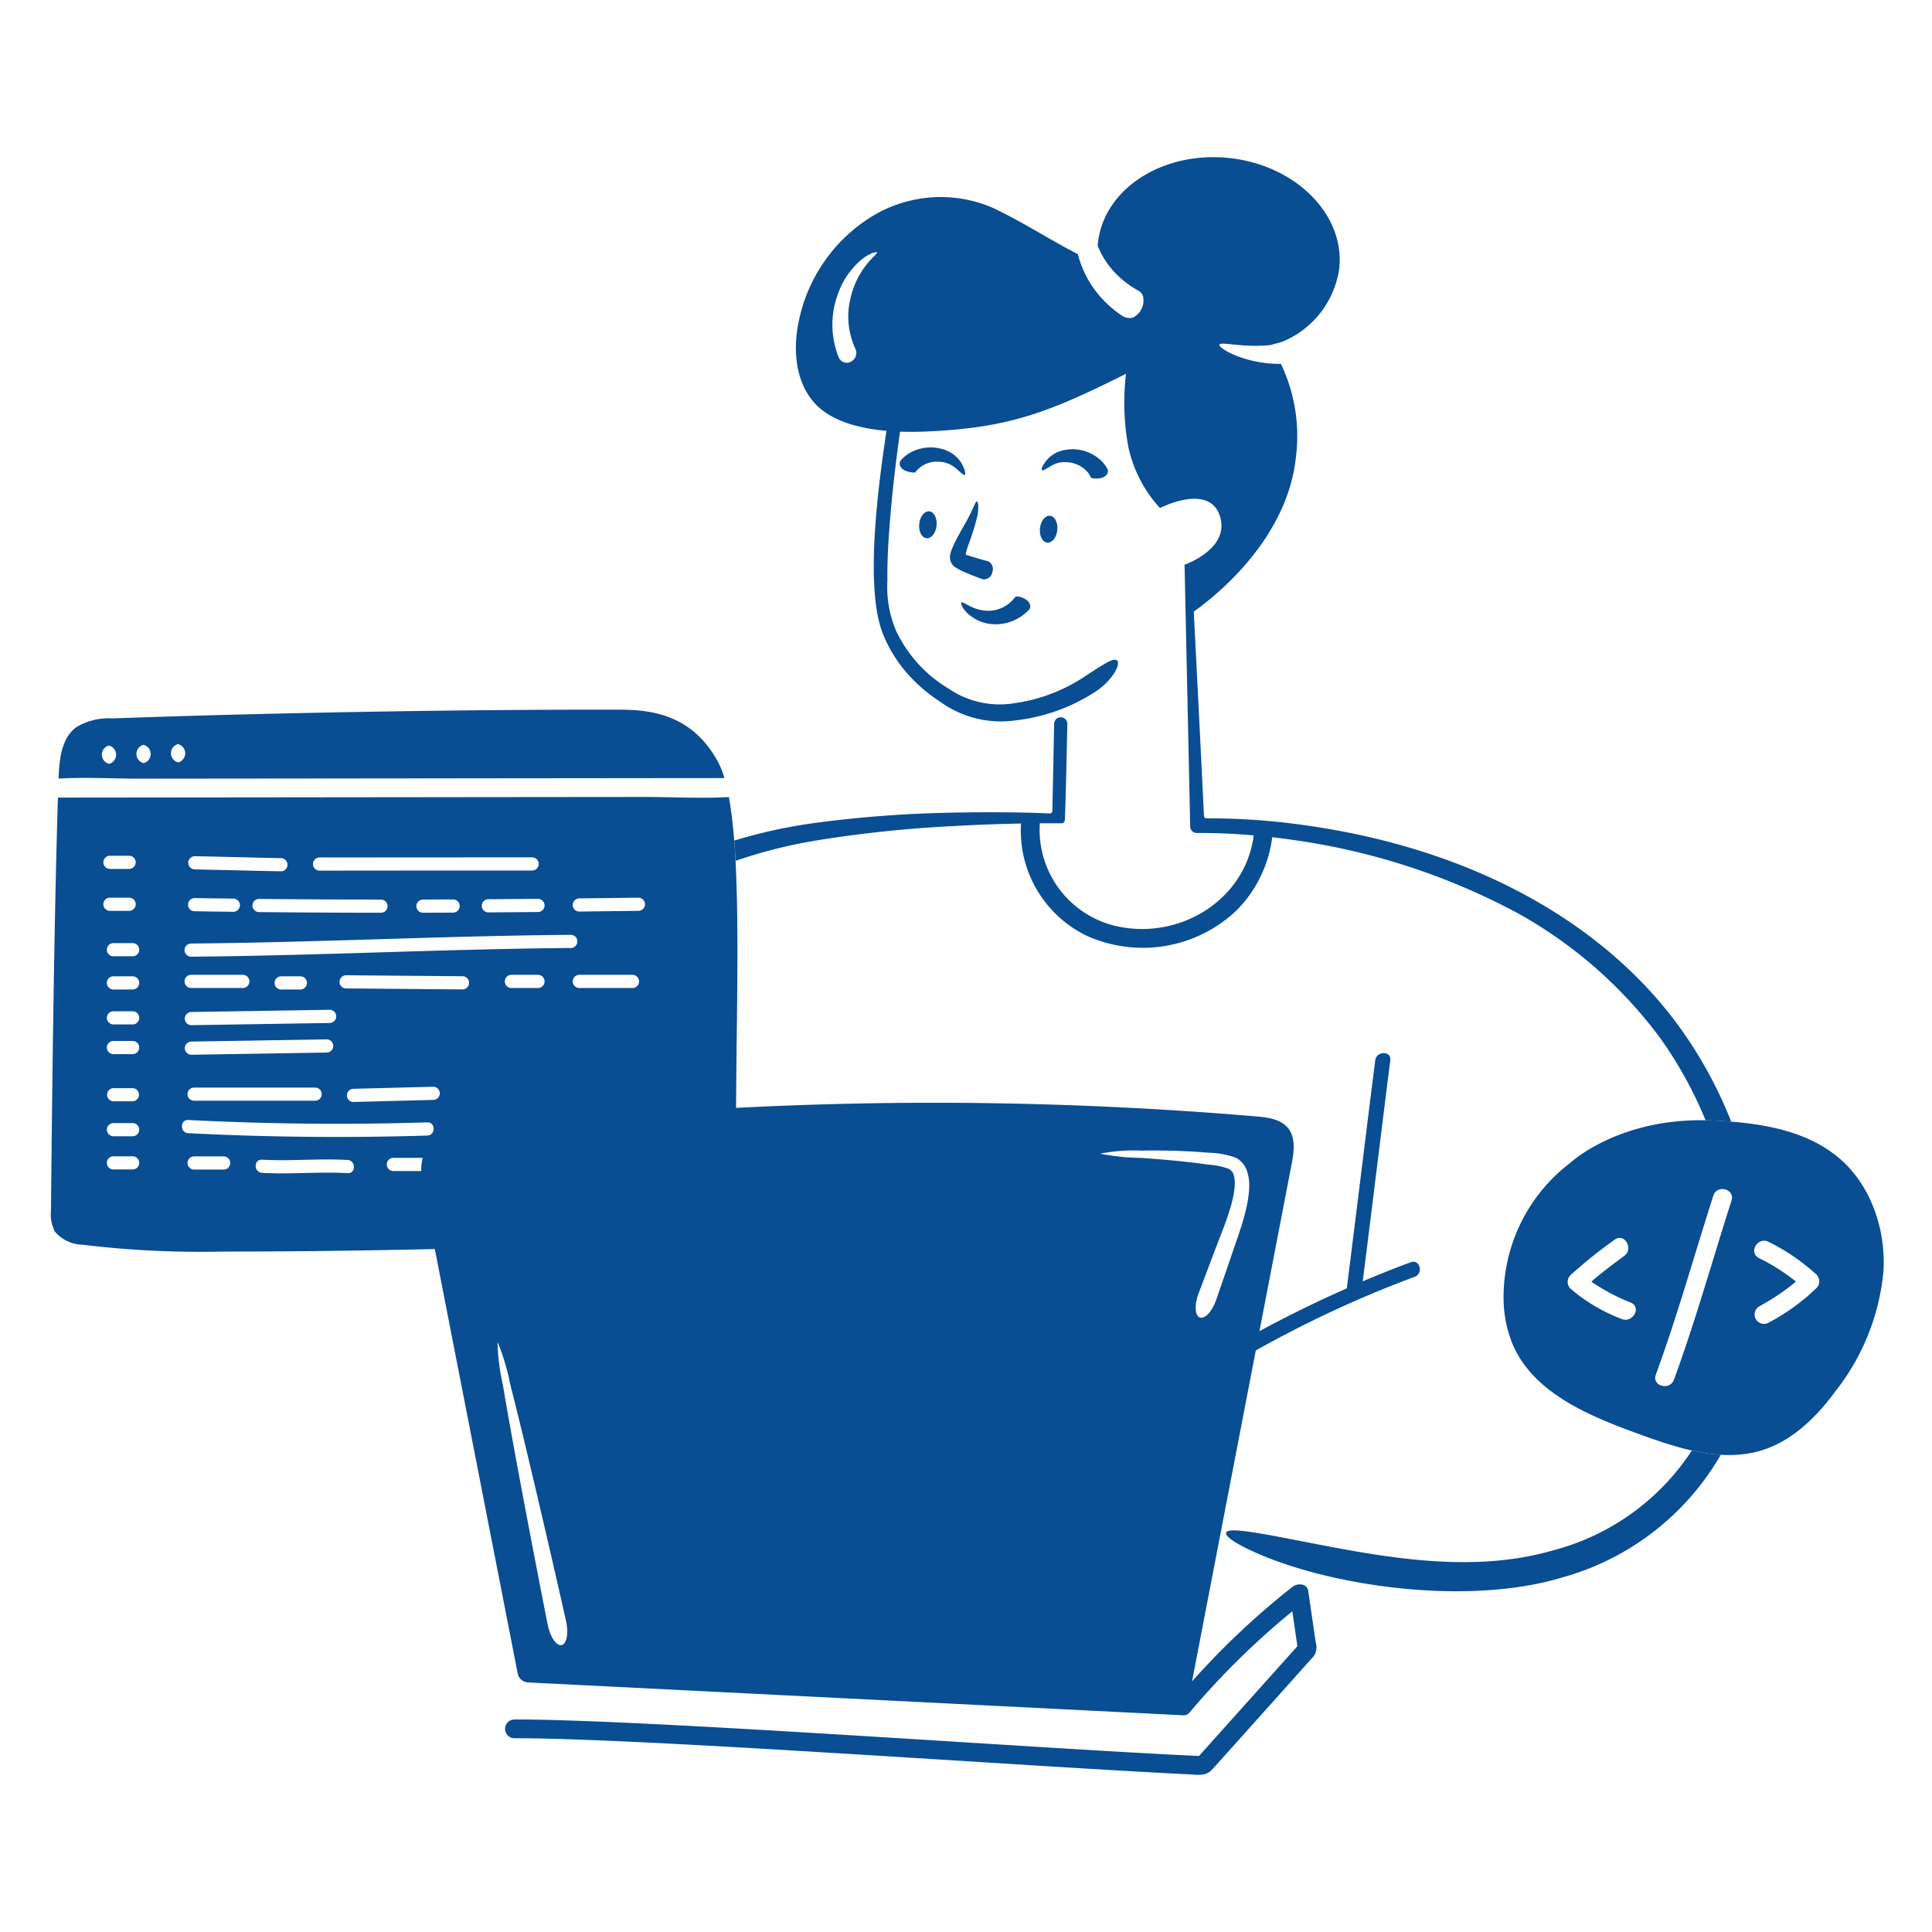
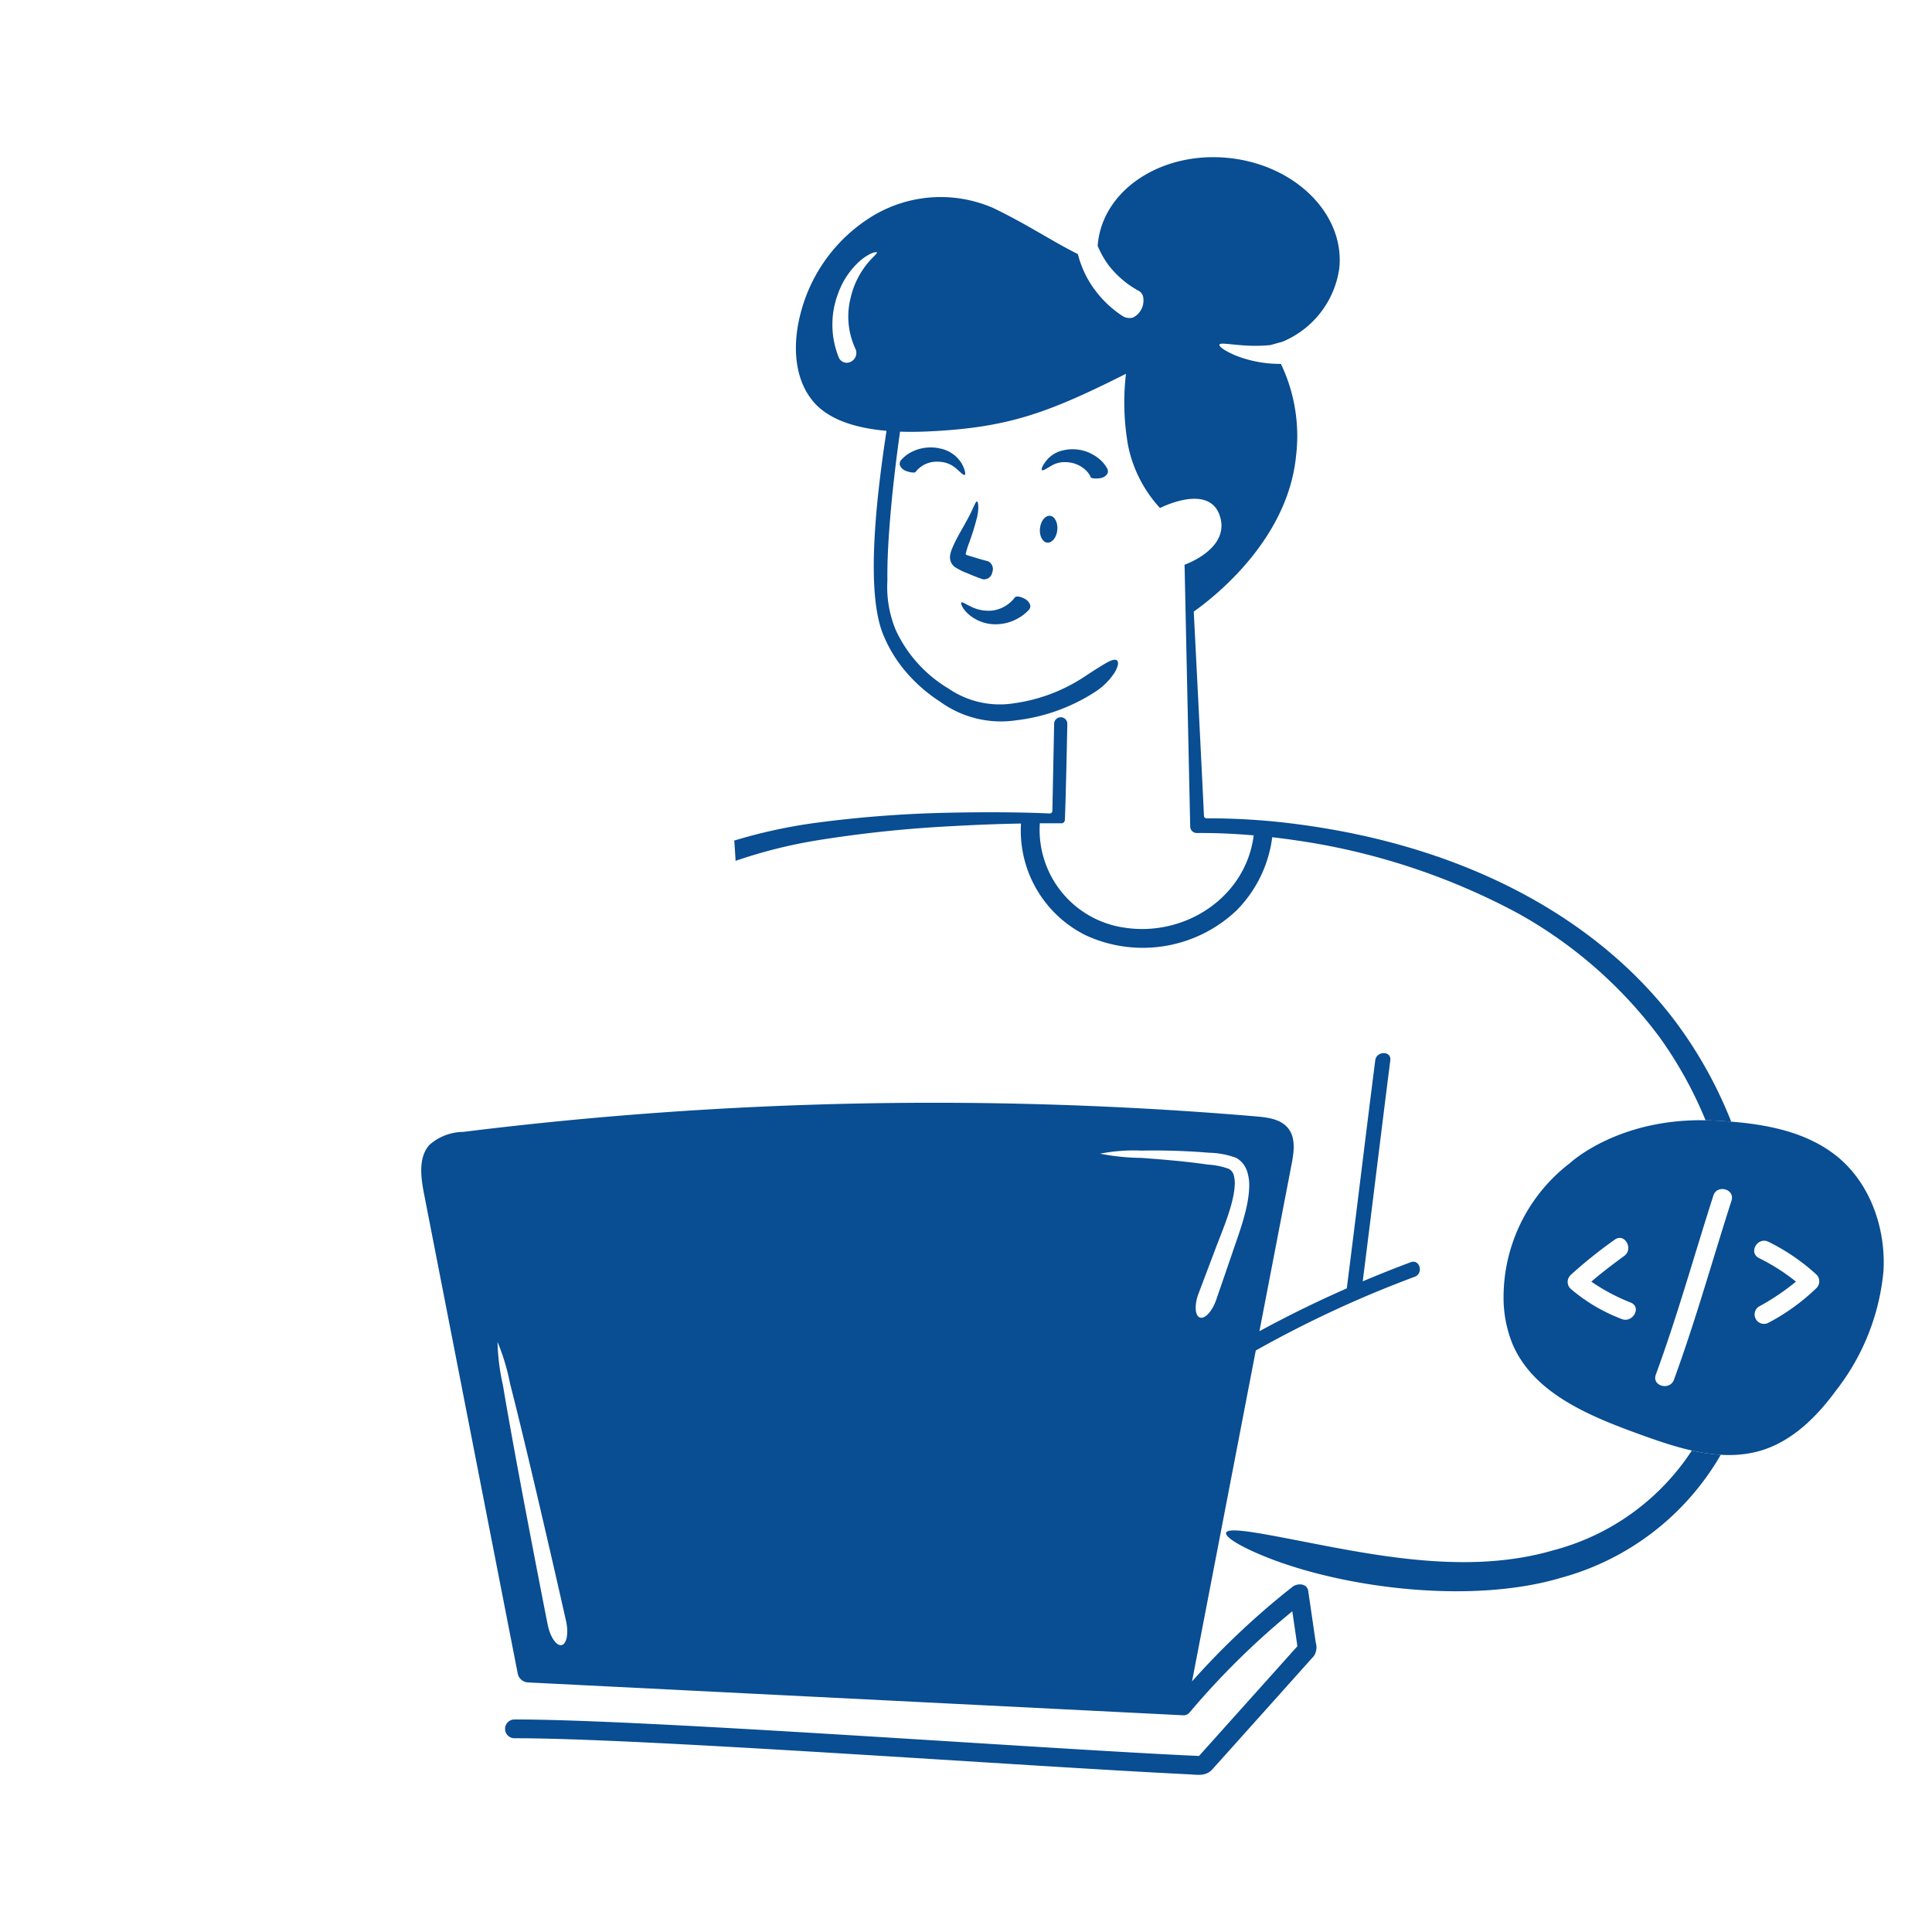
<svg xmlns="http://www.w3.org/2000/svg" viewBox="0 0 200 200" id="Coding-4--Streamline-Brooklyn.svg">
  <desc>Coding 4 Streamline Illustration: https://streamlinehq.com</desc>
  <path d="M102.719 59.238a0.861 0.861 0 0 1 -0.982 0.725c-0.1 -0.031 -0.729 -0.245 -1.587 -0.618a6.73 6.73 0 0 1 -1.325 -0.66 1.3 1.3 0 0 1 -0.406 -0.554 1.358 1.358 0 0 1 -0.054 -0.7 3.372 3.372 0 0 1 0.21 -0.677c0.117 -0.284 0.248 -0.561 0.384 -0.828 0.271 -0.534 0.562 -1.035 0.823 -1.5s0.493 -0.885 0.676 -1.255 0.316 -0.686 0.425 -0.91 0.183 -0.357 0.251 -0.349 0.113 0.156 0.135 0.419a4.731 4.731 0 0 1 -0.092 1.078 25.38 25.38 0 0 1 -0.951 3.042c-0.088 0.265 -0.166 0.526 -0.232 0.784 -0.066 0.24 -0.01 0.187 0.784 0.438 0.834 0.259 1.432 0.408 1.526 0.437a0.893 0.893 0 0 1 0.415 1.128" fill="#094D92" stroke-width="1" />
  <path d="M106.135 62.018a1.132 1.132 0 0 1 0.474 0.524 0.528 0.528 0 0 1 -0.064 0.549 4.74 4.74 0 0 1 -4.05 1.5 4.219 4.219 0 0 1 -2.415 -1.177c-0.507 -0.518 -0.653 -0.978 -0.552 -1.05s0.454 0.187 1 0.44a4.076 4.076 0 0 0 2.037 0.415 3.454 3.454 0 0 0 2.5 -1.382c0.074 -0.087 0.225 -0.1 0.414 -0.072a1.878 1.878 0 0 1 0.654 0.256" fill="#094D92" stroke-width="1" />
-   <path d="M95.158 54.235c0.079 -0.767 0.545 -1.347 1.041 -1.3s0.833 0.714 0.755 1.481 -0.545 1.347 -1.041 1.3 -0.834 -0.714 -0.755 -1.481" fill="#094D92" stroke-width="1" />
  <path d="M107.656 54.694c0.079 -0.766 0.545 -1.347 1.041 -1.3s0.834 0.714 0.755 1.481 -0.545 1.347 -1.041 1.3 -0.834 -0.714 -0.755 -1.481" fill="#094D92" stroke-width="1" />
  <path d="M113.959 49.487a2.463 2.463 0 0 1 -0.7 0.039c-0.181 -0.019 -0.319 -0.049 -0.349 -0.128a2.1 2.1 0 0 0 -0.464 -0.677 3.08 3.08 0 0 0 -2.214 -0.879 2.563 2.563 0 0 0 -1.378 0.363c-0.52 0.294 -0.884 0.557 -0.988 0.462s0.057 -0.5 0.5 -1.041a3.031 3.031 0 0 1 1.7 -1.008 4.272 4.272 0 0 1 3.5 0.716 3.527 3.527 0 0 1 1.078 1.214 0.569 0.569 0 0 1 -0.078 0.59 1.022 1.022 0 0 1 -0.616 0.349" fill="#094D92" stroke-width="1" />
  <path d="M93.734 48.727a1.022 1.022 0 0 1 -0.532 -0.464 0.565 0.565 0 0 1 0.043 -0.594 3.474 3.474 0 0 1 0.378 -0.384 3.6 3.6 0 0 1 0.926 -0.585 4.374 4.374 0 0 1 2.888 -0.243 3.34 3.34 0 0 1 2.152 1.586c0.329 0.62 0.39 1.06 0.28 1.123s-0.423 -0.262 -0.873 -0.653a2.8 2.8 0 0 0 -1.828 -0.714 2.763 2.763 0 0 0 -2.386 1.053c-0.044 0.074 -0.187 0.074 -0.368 0.056a2.351 2.351 0 0 1 -0.68 -0.181" fill="#094D92" stroke-width="1" />
-   <path d="M75.451 82.512c-2.725 0.161 -6.142 -0.014 -8.807 -0.01l-17.3 0.017 -20 0.022 -16.526 0.017c-2.194 0 -4.609 0.006 -6.823 0.008 -0.4 13.215 -0.593 29.884 -0.718 42.744a3.977 3.977 0 0 0 0.4 2.183 3.873 3.873 0 0 0 2.881 1.362 101.737 101.737 0 0 0 14.586 0.706c16.224 0.006 35.153 -0.485 53.259 -1.472l0.057 -0.044c-0.86 -14.302 0.794 -35.818 -1.009 -45.533ZM55.693 94.41q-2.566 0.024 -5.138 0.041a0.682 0.682 0 0 1 0 -1.364q2.566 -0.018 5.138 -0.041a0.682 0.682 0 0 1 0 1.364ZM33.08 88.764q11.016 -0.006 22.032 -0.014a0.683 0.683 0 0 1 0 1.365q-11.016 0 -22.032 0.013a0.682 0.682 0 0 1 0 -1.364Zm13.85 5.709q-1.574 0.009 -3.146 0.011a0.682 0.682 0 0 1 0 -1.364l3.146 -0.012a0.683 0.683 0 0 1 0 1.365Zm-7.492 0.015q-6.312 -0.006 -12.62 -0.068a0.682 0.682 0 0 1 0 -1.364q6.309 0.065 12.62 0.068a0.682 0.682 0 0 1 0 1.364Zm-19.29 -5.853c2.986 0.057 5.972 0.141 8.96 0.2a0.683 0.683 0 0 1 0 1.365c-2.986 -0.057 -5.972 -0.141 -8.96 -0.2a0.683 0.683 0 0 1 0 -1.365Zm0 4.335q2.015 0.029 4.031 0.054a0.683 0.683 0 0 1 0 1.365q-2.015 -0.024 -4.031 -0.055a0.682 0.682 0 0 1 0 -1.364Zm14 11.563a0.683 0.683 0 0 1 0 1.365l-14.36 0.228a0.683 0.683 0 0 1 0 -1.365q7.181 -0.112 14.36 -0.228Zm-5.04 -3.465h1.986a0.682 0.682 0 0 1 0 1.364h-1.986a0.682 0.682 0 0 1 0 -1.364Zm-9.32 8.12a0.683 0.683 0 0 1 0 -1.365l14.054 -0.228a0.683 0.683 0 0 1 0 1.365Zm12.834 4.761 -12.528 0a0.682 0.682 0 0 1 0 -1.364l12.528 0a0.682 0.682 0 0 1 0 1.364Zm-7.486 -11.671h-5.35a0.682 0.682 0 0 1 0 -1.364h5.35a0.682 0.682 0 0 1 0 1.364ZM11.382 88.587h1.986a0.682 0.682 0 0 1 0 1.364h-1.986a0.682 0.682 0 0 1 0 -1.364Zm0 4.34h1.986a0.682 0.682 0 0 1 0 1.364h-1.986a0.682 0.682 0 0 1 0 -1.364Zm2.348 28.136h-1.986a0.682 0.682 0 0 1 0 -1.364h1.986a0.682 0.682 0 0 1 0 1.364Zm0 -3.438h-1.986a0.682 0.682 0 0 1 0 -1.364h1.986a0.682 0.682 0 0 1 0 1.364Zm0 -3.617h-1.986a0.683 0.683 0 0 1 0 -1.365h1.986a0.683 0.683 0 0 1 0 1.365Zm0 -4.885h-1.986a0.682 0.682 0 0 1 0 -1.364h1.986a0.682 0.682 0 0 1 0 1.364Zm0 -3.073h-1.986a0.682 0.682 0 0 1 0 -1.364h1.986a0.682 0.682 0 0 1 0 1.364Zm0 -3.618h-1.986a0.682 0.682 0 0 1 0 -1.364h1.986a0.682 0.682 0 0 1 0 1.364Zm0 -3.438h-1.986a0.682 0.682 0 0 1 0 -1.364h1.986a0.682 0.682 0 0 1 0 1.364Zm5.758 16.949q12.363 0.628 24.747 0.246c0.879 -0.028 0.875 1.337 0 1.364q-12.374 0.383 -24.747 -0.246c-0.875 -0.044 -0.877 -1.407 0 -1.364Zm16.342 -13.62a0.682 0.682 0 0 1 0 -1.364l12.071 0.1a0.683 0.683 0 0 1 0 1.365Zm9.015 11.54q-4.124 0.106 -8.249 0.213a0.682 0.682 0 0 1 0 -1.364l8.249 -0.213a0.682 0.682 0 0 1 0 1.364Zm-21.695 7.21h-3.056a0.682 0.682 0 0 1 0 -1.364h3.056a0.682 0.682 0 0 1 0 1.364Zm12.83 0.372c-2.95 -0.167 -5.9 0.139 -8.854 -0.031 -0.875 -0.049 -0.877 -1.413 0 -1.364 2.951 0.167 5.9 -0.139 8.854 0.031 0.876 0.051 0.878 1.419 0 1.364Zm14.519 -0.22H40.72a0.682 0.682 0 0 1 0 -1.364h9.78a0.682 0.682 0 0 1 0 1.364Zm5.194 -18.947h-2.75a0.682 0.682 0 0 1 0 -1.364h2.75a0.682 0.682 0 0 1 0 1.364Zm-35.907 -3.241a0.682 0.682 0 0 1 0 -1.364c13.1 -0.111 26.2 -0.793 39.3 -0.9a0.682 0.682 0 0 1 0 1.364c-13.105 0.107 -26.195 0.789 -39.3 0.9Zm45.685 3.241h-5.5a0.682 0.682 0 0 1 0 -1.364h5.5a0.682 0.682 0 0 1 0 1.364Zm0.616 -7.987q-3.059 0.039 -6.116 0.074a0.682 0.682 0 0 1 0 -1.364q3.059 -0.035 6.116 -0.074a0.682 0.682 0 0 1 0 1.364Z" fill="#094D92" stroke-width="1" />
-   <path d="m14.487 80.607 17.3 -0.017 20 -0.022 16.526 -0.017c1.989 0 4.54 0 6.678 -0.007a8.865 8.865 0 0 0 -0.64 -1.63c-2.7 -5.019 -7.059 -5.438 -10.184 -5.446 -16.106 -0.039 -36.419 0.322 -52.516 0.9a6.563 6.563 0 0 0 -3.75 0.907c-1.563 1.162 -1.769 3.381 -1.836 5.328 2.711 -0.169 5.719 0.006 8.422 0.004Zm3.928 -3.577a0.977 0.977 0 0 1 0.04 1.894 0.977 0.977 0 0 1 -0.04 -1.894Zm-3.576 0.074A0.977 0.977 0 0 1 14.878 79a0.977 0.977 0 0 1 -0.039 -1.894Zm-3.577 0.074a0.977 0.977 0 0 1 0.04 1.894 0.977 0.977 0 0 1 -0.04 -1.894Z" fill="#094D92" stroke-width="1" />
  <path d="M146.04 130.666c-1.673 0.62 -3.329 1.285 -4.971 1.978 0.968 -7.625 1.885 -15.259 2.856 -22.883 0.127 -0.992 -1.434 -0.982 -1.559 0 -1 7.85 -1.941 15.711 -2.941 23.562l0 0.047q-4.612 2.03 -9.048 4.433l3.324 -17.256c0.238 -1.232 0.443 -2.631 -0.272 -3.641 -0.729 -1.031 -2.113 -1.226 -3.343 -1.331a394.992 394.992 0 0 0 -82.14 1.6 5.344 5.344 0 0 0 -3.506 1.358c-1.144 1.3 -0.881 3.318 -0.546 5.041q4.846 24.834 9.7 49.667a1.142 1.142 0 0 0 1.064 0.923l67.791 3.4a0.8 0.8 0 0 0 0.715 -0.313 81.068 81.068 0 0 1 10.616 -10.45q0.264 1.808 0.527 3.615l-10.185 11.36c-15.483 -0.679 -57.39 -3.8 -70.893 -3.778a0.973 0.973 0 0 0 0 1.945c13.037 -0.029 52.516 2.89 69.8 3.732 0.912 0.043 1.773 0.232 2.438 -0.479 0.3 -0.32 9.913 -11.058 10.2 -11.384 0.115 -0.129 0.246 -0.252 0.349 -0.39a1.63 1.63 0 0 0 0.191 -1.38c-0.682 -4.684 -0.728 -5 -0.78 -5.344 -0.118 -0.813 -1.13 -0.821 -1.629 -0.431a81.053 81.053 0 0 0 -10.4 9.791l6.6 -34.254a116.014 116.014 0 0 1 16.461 -7.637c0.927 -0.343 0.524 -1.852 -0.419 -1.501ZM58.135 170.3c-0.524 0.108 -1.164 -0.812 -1.425 -2.056 -0.13 -0.622 -1.563 -7.923 -2.9 -15.085 -0.667 -3.581 -1.308 -7.126 -1.75 -9.784a22.189 22.189 0 0 1 -0.556 -4.456 22.062 22.062 0 0 1 1.294 4.3c0.671 2.61 1.517 6.114 2.355 9.659 1.676 7.093 3.321 14.355 3.454 14.976 0.265 1.246 0.052 2.336 -0.472 2.446Zm67.738 -35.663c-0.421 1.154 -1.163 1.936 -1.666 1.75s-0.575 -1.264 -0.162 -2.409c0.105 -0.276 0.783 -2.069 1.76 -4.652 0.69 -1.847 1.9 -4.585 2.011 -6.586a3.187 3.187 0 0 0 -0.087 -1.044 1.048 1.048 0 0 0 -0.532 -0.7 7.75 7.75 0 0 0 -2.174 -0.44c-2.207 -0.325 -4.64 -0.526 -6.858 -0.69a23.468 23.468 0 0 1 -4.284 -0.437 18 18 0 0 1 4.305 -0.318 68.174 68.174 0 0 1 6.983 0.221 8.464 8.464 0 0 1 2.811 0.535 2.4 2.4 0 0 1 0.7 0.6 2.677 2.677 0 0 1 0.417 0.779 4.529 4.529 0 0 1 0.222 1.534c-0.028 2.323 -1.161 5.143 -1.822 7.14 -0.897 2.613 -1.526 4.434 -1.624 4.714Z" fill="#094D92" stroke-width="1" />
  <path d="M173.632 106.009c-7.3 -9.887 -20.428 -18.237 -39.417 -20.7a69.744 69.744 0 0 0 -9.315 -0.594 0.261 0.261 0 0 1 -0.265 -0.248c-0.055 -1.165 -0.315 -6.6 -1.057 -21.155 2.312 -1.64 9.7 -7.509 10.58 -16.036a17.318 17.318 0 0 0 -1.558 -9.607 12.469 12.469 0 0 1 -4.4 -0.758c-0.22 -0.082 -0.423 -0.165 -0.61 -0.251 -0.921 -0.415 -1.426 -0.83 -1.354 -0.99 0.086 -0.2 0.949 -0.037 2.233 0.064a16.856 16.856 0 0 0 3.022 -0.008l1.262 -0.349a9.691 9.691 0 0 0 5.89 -7.612c0.575 -5.594 -4.553 -10.7 -11.454 -11.412 -6.993 -0.719 -13.125 3.357 -13.556 9.071l0.009 0.056a9.635 9.635 0 0 0 1.1 1.951 9.984 9.984 0 0 0 3.212 2.719 0.973 0.973 0 0 1 0.406 0.743 1.974 1.974 0 0 1 -1.068 1.98 1.347 1.347 0 0 1 -1.085 -0.159 11.131 11.131 0 0 1 -3.646 -3.911 11.008 11.008 0 0 1 -0.983 -2.5c-2.875 -1.446 -5.246 -3.083 -8.764 -4.772a13.625 13.625 0 0 0 -12.594 0.9 16.646 16.646 0 0 0 -7.436 10.39c-0.727 3.027 -0.559 6.524 1.5 8.857 1.623 1.834 4.432 2.655 7.487 2.922 -1.029 6.753 -2.21 16.714 -0.307 21.175a14.087 14.087 0 0 0 2.438 3.914 16.1 16.1 0 0 0 3.4 2.937 10.742 10.742 0 0 0 7.884 1.941 19.138 19.138 0 0 0 8.2 -2.956 6.832 6.832 0 0 0 1.979 -1.957c0.386 -0.622 0.472 -1.129 0.257 -1.29s-0.639 -0.008 -1.2 0.319 -1.3 0.795 -2.1 1.329a17.583 17.583 0 0 1 -7.362 2.793 9.39 9.39 0 0 1 -6.792 -1.539 13.8 13.8 0 0 1 -5.43 -6.023 11.592 11.592 0 0 1 -0.875 -5.147c-0.024 -1.953 0.088 -3.906 0.238 -5.853 0.249 -3.2 0.624 -6.383 1.07 -9.558 0.931 0.033 1.872 0.023 2.8 -0.018 8.307 -0.372 12.408 -1.861 20.588 -5.971a25.539 25.539 0 0 0 0.224 7.451 13.524 13.524 0 0 0 3.3 6.445s5.056 -2.616 6.19 0.8c1.127 3.4 -3.594 5.05 -3.651 5.07 0 -0.009 0 -0.009 0 0 0.018 0.732 0.013 0.4 0.008 0.162 0.019 0.9 0.124 5.937 0.58 26.951a0.681 0.681 0 0 0 0.678 0.658c2.032 -0.015 3.956 0.076 5.893 0.245 -0.805 6.379 -7.057 10.484 -13.3 9.564a10.227 10.227 0 0 1 -8.838 -10.815l2.236 0a0.352 0.352 0 0 0 0.354 -0.336c0.035 -0.726 0.115 -2.99 0.257 -9.984a0.683 0.683 0 0 0 -1.365 0q-0.09 4.515 -0.184 9.032a0.279 0.279 0 0 1 -0.294 0.273c-2.952 -0.152 -7.308 -0.149 -10.267 -0.082a122.586 122.586 0 0 0 -13.992 1.058 53.716 53.716 0 0 0 -8.377 1.827q0.078 1.011 0.136 2.1a51.276 51.276 0 0 1 8.518 -2.136 128.623 128.623 0 0 1 13.77 -1.45c2.672 -0.15 5 -0.237 7.258 -0.277a12.1 12.1 0 0 0 6.719 11.577A14.1 14.1 0 0 0 128 94.252a13.077 13.077 0 0 0 3.7 -7.583c0.756 0.088 1.517 0.183 2.3 0.3a69.42 69.42 0 0 1 23.109 7.56 46.322 46.322 0 0 1 14.684 12.837 42.129 42.129 0 0 1 4.768 8.608q0.4 0.006 0.8 0.026 0.921 0.044 1.854 0.117a44.769 44.769 0 0 0 -5.583 -10.108Zm-84 -78.53a8.7 8.7 0 0 0 -1.573 3.344A7.934 7.934 0 0 0 88 34.476a8.7 8.7 0 0 0 0.6 1.744 1.017 1.017 0 0 1 -0.47 1.2 0.9 0.9 0 0 1 -1.307 -0.431 9.066 9.066 0 0 1 -0.072 -6.58 8.229 8.229 0 0 1 2.34 -3.461c0.877 -0.735 1.636 -0.938 1.684 -0.811s-0.518 0.527 -1.144 1.342Z" fill="#094D92" stroke-width="1" />
  <path d="M175.141 150.157a24.557 24.557 0 0 1 -14.341 10.329c-9.864 2.882 -20.756 -0.014 -29.6 -1.612 -2.514 -0.452 -4.13 -0.623 -4.272 -0.212s1.235 1.309 3.639 2.315c8.111 3.4 21.641 5.162 31.038 2.353a27.366 27.366 0 0 0 16.528 -12.73 18.71 18.71 0 0 1 -2.992 -0.443Z" fill="#094D92" stroke-width="1" />
  <path d="M189.982 119.56c-3.506 -2.718 -8.189 -3.352 -12.623 -3.564 -9.687 -0.464 -14.84 4.414 -14.842 4.412a17.474 17.474 0 0 0 -6.867 13.692 12.749 12.749 0 0 0 0.952 5.095c2.165 5 7.817 7.348 12.941 9.213 4.146 1.508 8.663 3.033 12.875 1.715 3.189 -1 5.688 -3.5 7.662 -6.2a23.574 23.574 0 0 0 4.9 -12.382c0.245 -4.49 -1.441 -9.221 -4.998 -11.981Zm-22.136 16.972a17.812 17.812 0 0 1 -5.281 -3.141 0.986 0.986 0 0 1 0 -1.378 48.379 48.379 0 0 1 4.59 -3.682c1.014 -0.744 1.985 0.947 0.985 1.682 -1.157 0.851 -2.319 1.719 -3.407 2.664a20.409 20.409 0 0 0 4.1 2.173c1.145 0.497 0.151 2.176 -0.987 1.682Zm11.4 -12.247c-1.984 6.184 -3.721 12.437 -5.958 18.539 -0.429 1.171 -2.311 0.663 -1.879 -0.518 2.238 -6.1 3.974 -12.355 5.958 -18.54 0.382 -1.19 2.262 -0.678 1.878 0.519Zm8.8 9.047a21.626 21.626 0 0 1 -4.974 3.6 0.975 0.975 0 0 1 -0.984 -1.682 23.879 23.879 0 0 0 3.829 -2.577 20.668 20.668 0 0 0 -3.829 -2.438c-1.123 -0.565 -0.135 -2.245 0.984 -1.684a21.185 21.185 0 0 1 4.974 3.4 0.987 0.987 0 0 1 0.003 1.381Z" fill="#094D92" stroke-width="1" />
</svg>